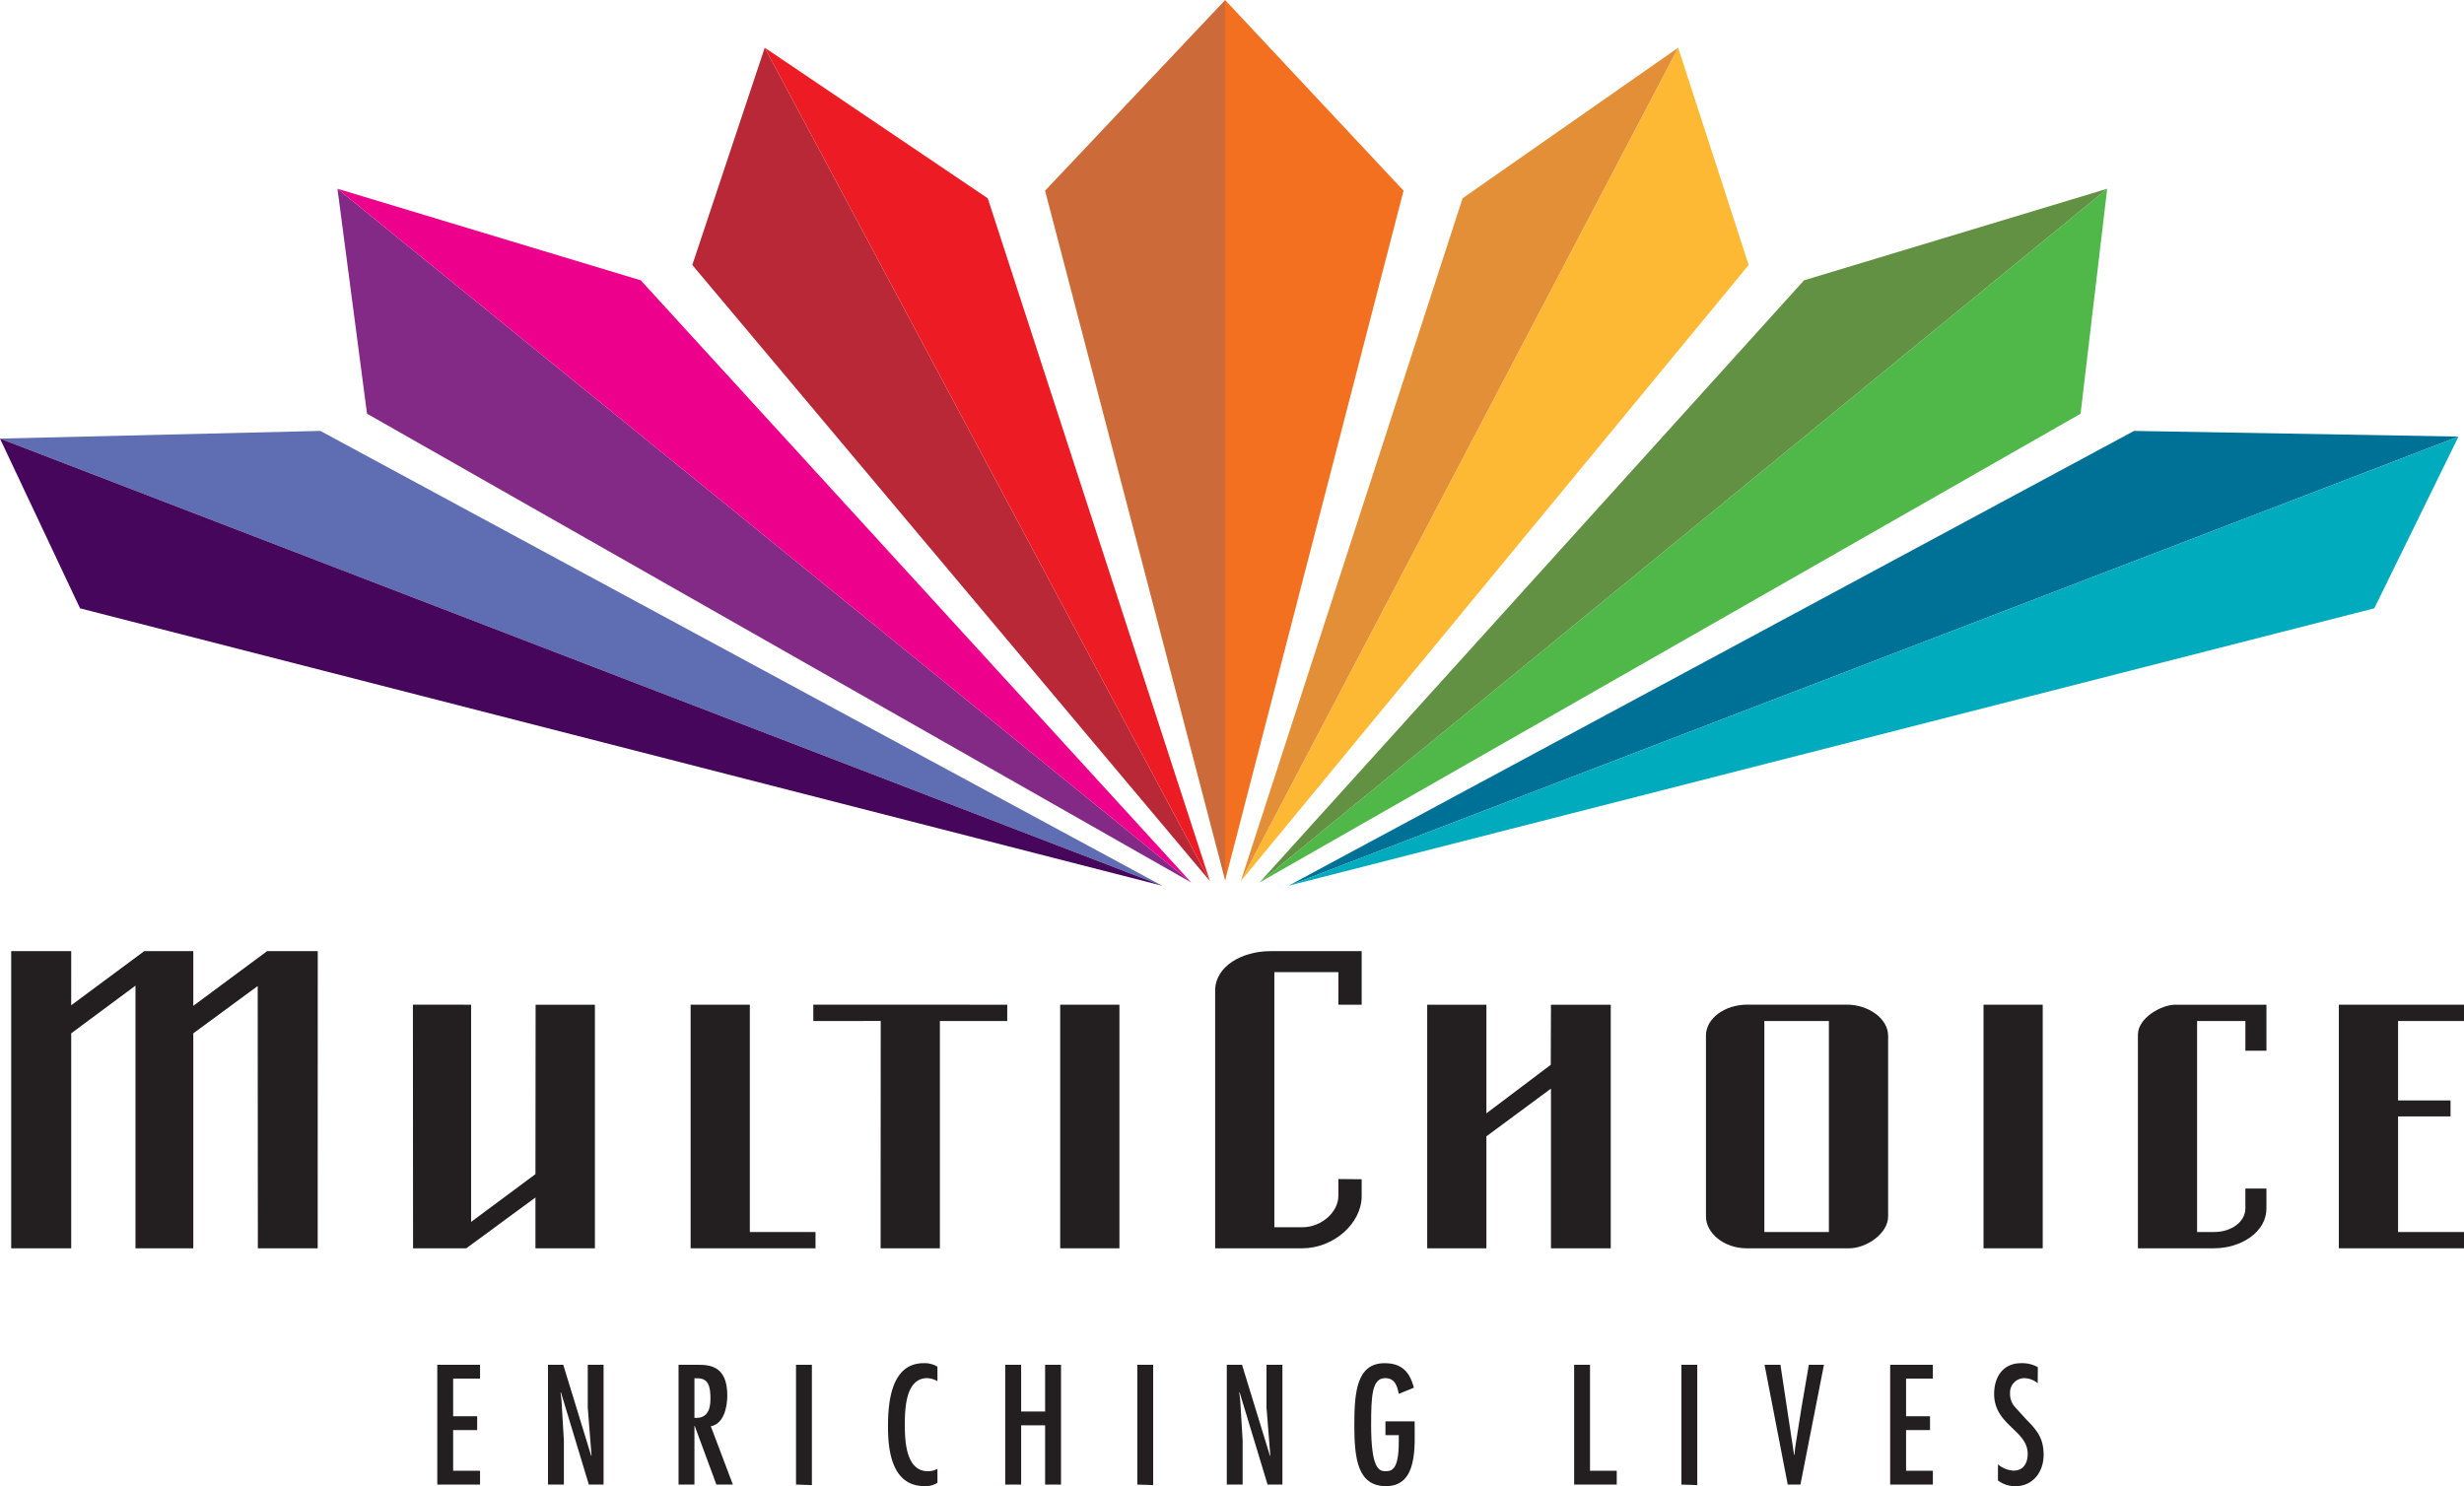
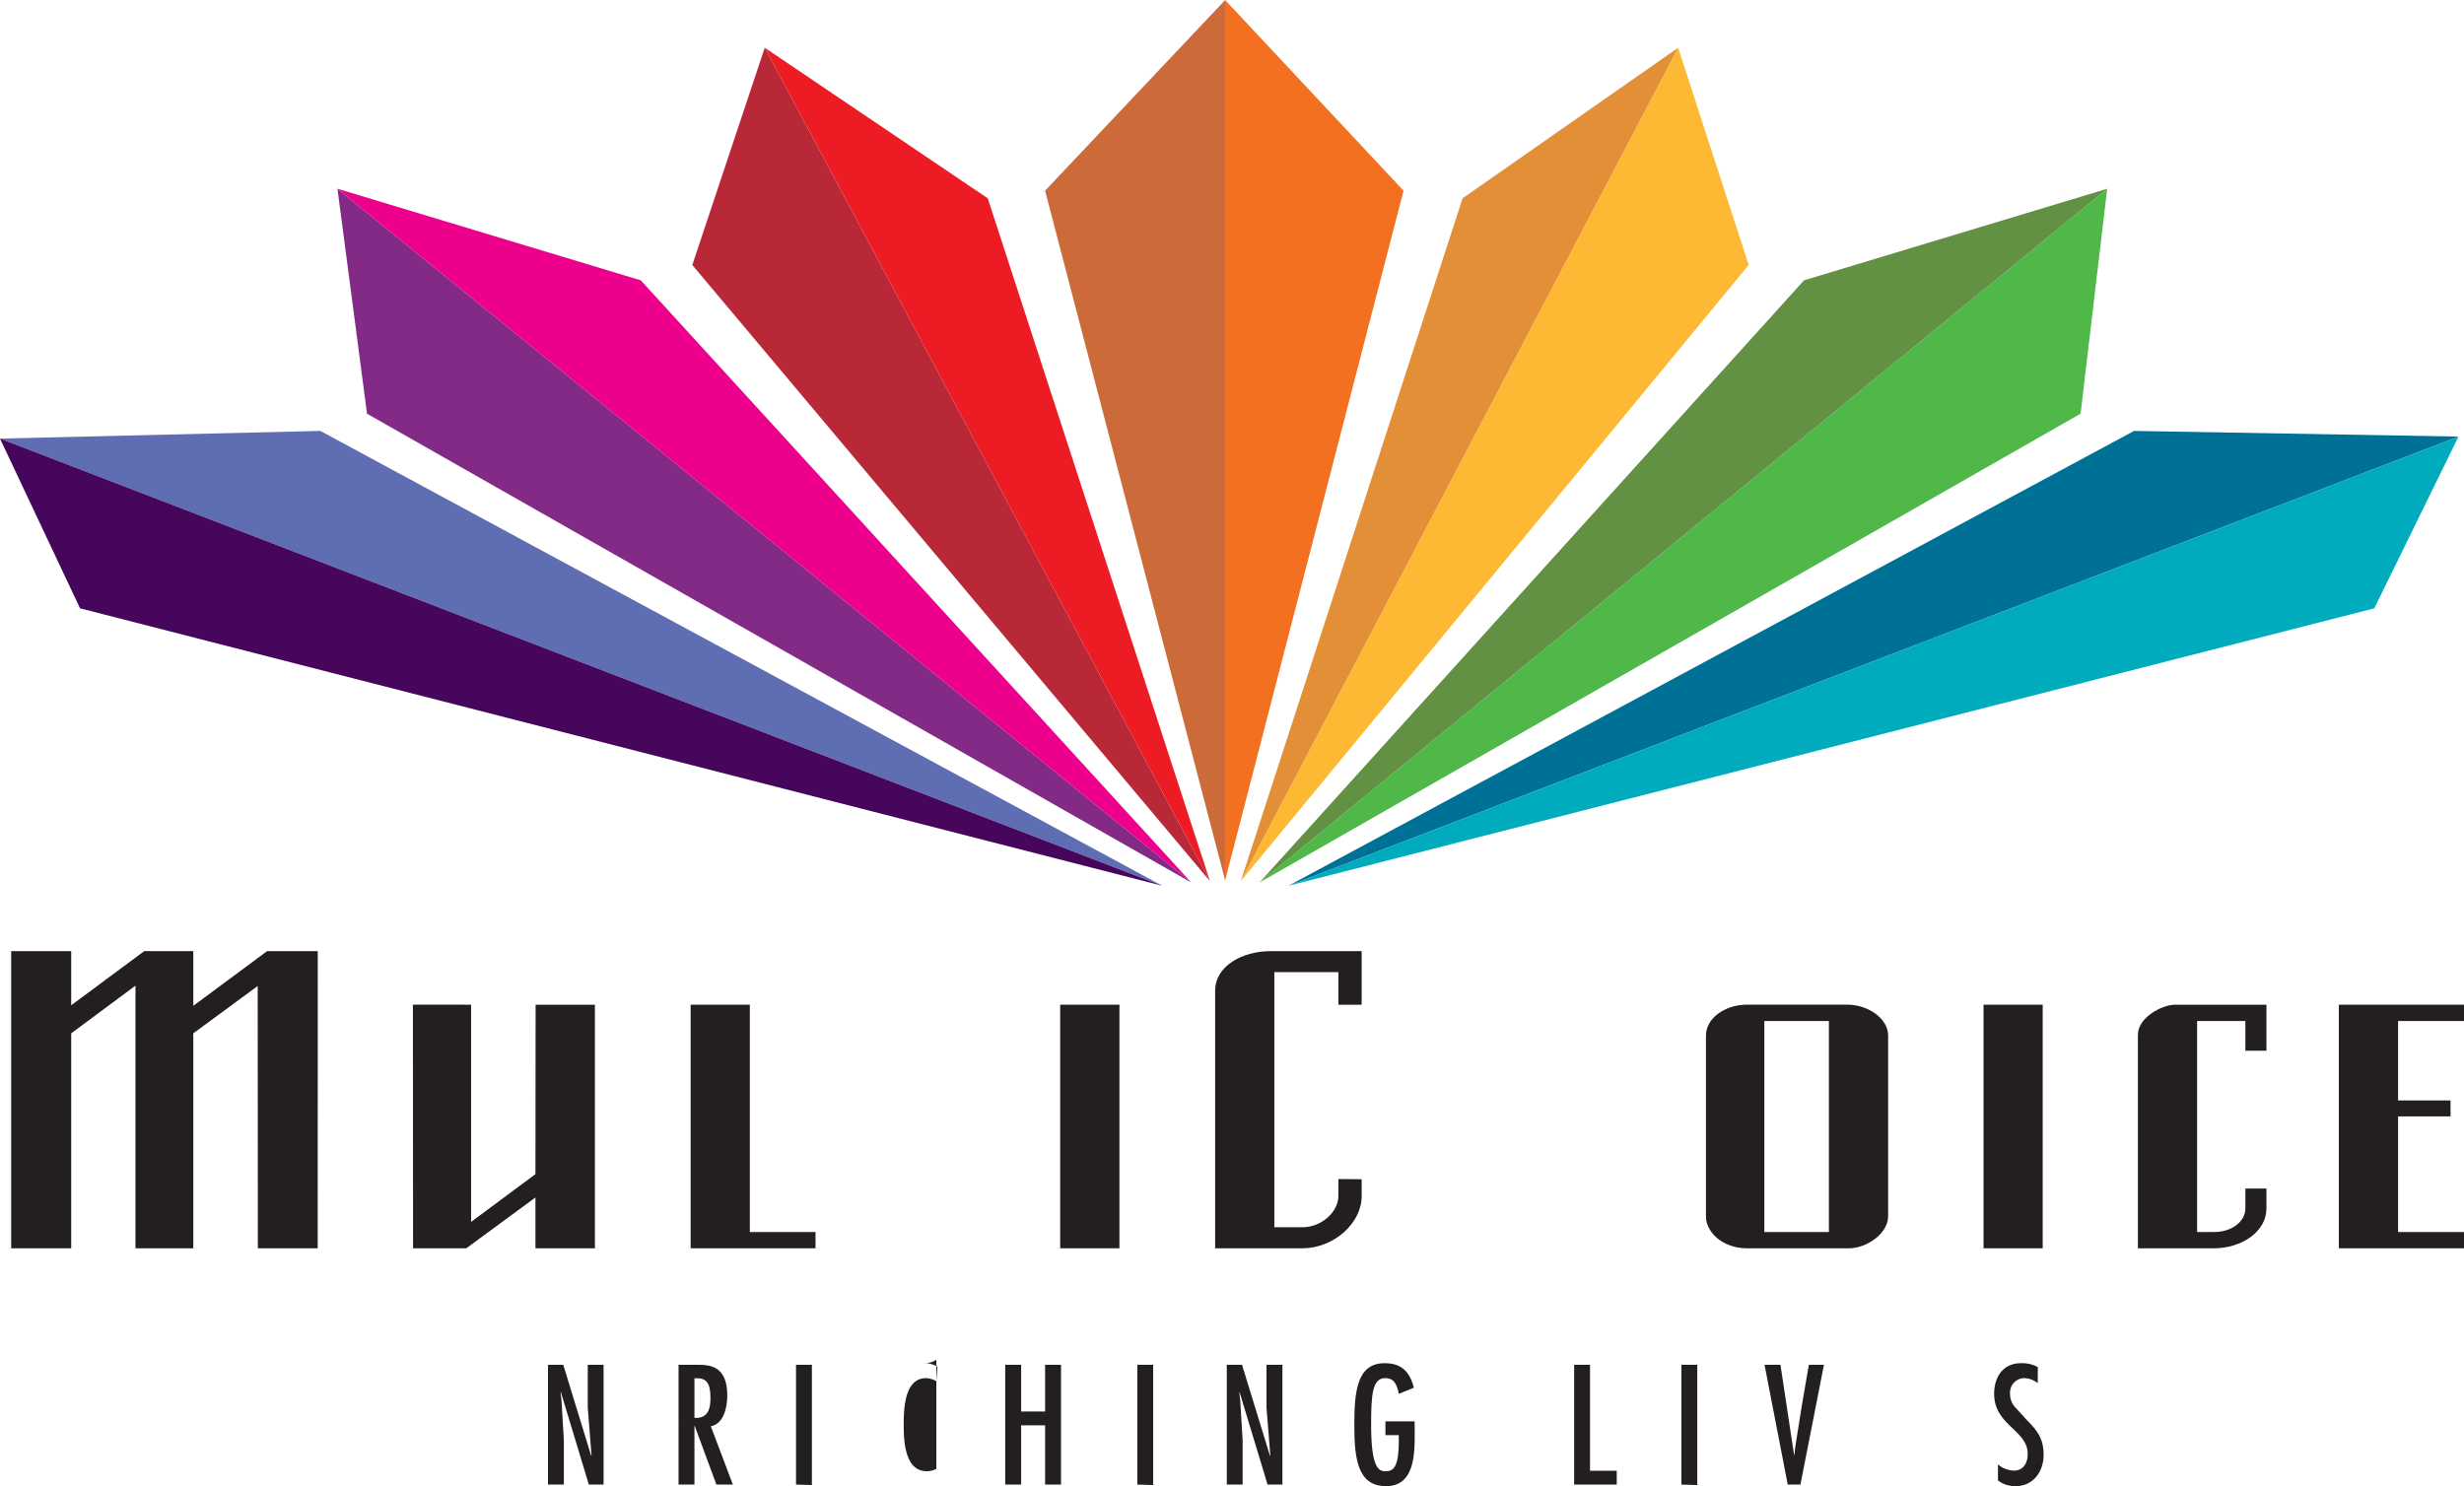
<svg xmlns="http://www.w3.org/2000/svg" viewBox="0 0 512.039 308.896">
  <polygon points="123.628 208.825 111.305 208.825 111.271 244.042 97.897 253.97 97.897 208.825 85.805 208.812 85.838 259.456 96.895 259.456 111.271 248.896 111.271 259.456 123.628 259.456 123.628 208.825" fill="#231f20" fill-rule="evenodd" />
  <polygon points="155.82 208.825 143.517 208.825 143.517 259.456 169.471 259.456 169.471 256.076 155.82 256.076 155.82 208.825" fill="#231f20" fill-rule="evenodd" />
  <polygon points="66.02 259.456 53.585 259.456 53.552 204.943 40.169 214.776 40.169 259.456 28.156 259.456 28.156 204.861 14.798 214.776 14.798 259.456 2.326 259.456 2.326 197.693 14.798 197.693 14.794 208.946 29.981 197.686 40.169 197.693 40.169 209.058 55.518 197.686 66.033 197.686 66.02 259.456" fill="#231f20" fill-rule="evenodd" />
  <rect x="220.314" y="208.825" width="12.311" height="50.631" fill="#231f20" />
-   <polygon points="169.012 208.817 209.31 208.825 209.31 212.215 195.314 212.215 195.314 259.456 182.999 259.456 183.02 212.207 169.012 212.215 169.012 208.817" fill="#231f20" fill-rule="evenodd" />
  <path d="M294.47,255.582c0-5.131,5.653-8.224,11.48-8.224H324.918V258.49h-4.841l.004-6.761H306.772v53.018s2.98-.008,5.811,0c4.038,0,7.494-3.21,7.494-6.505,0,0-.013-3.526,0-3.517l4.841.045v3.501c0,5.724-5.892,10.85-12.315,10.85H294.47Z" transform="translate(-41.953 -49.665)" fill="#231f20" fill-rule="evenodd" />
-   <polygon points="296.584 208.825 308.888 208.825 308.888 231.404 322.262 221.314 322.304 208.825 334.727 208.825 334.727 259.456 322.304 259.456 322.304 226.264 308.888 236.179 308.888 259.456 296.584 259.456 296.584 208.825" fill="#231f20" fill-rule="evenodd" />
  <rect x="412.193" y="208.825" width="12.298" height="50.631" fill="#231f20" />
  <path d="M498.528,261.88v43.861c.028,0,3.505-.008,3.575-.008,3.601.008,6.464-2.174,6.456-4.9v-4.135h4.378v4.135c.012,4.908-5.26,8.288-10.904,8.288H486.226V264.74c0-3.56,4.957-6.25,7.751-6.25h18.961v9.568H508.56V261.88Z" transform="translate(-41.953 -49.665)" fill="#231f20" fill-rule="evenodd" />
  <polygon points="486.031 208.825 512.039 208.825 512.039 212.215 498.338 212.215 498.338 228.722 509.242 228.722 509.242 232.042 498.338 232.042 498.338 256.076 512.039 256.076 512.039 259.456 486.031 259.456 486.031 208.825" fill="#231f20" fill-rule="evenodd" />
  <path d="M408.598,261.88h13.415v43.861h-13.415Zm17.132-3.405H405.051c-4.618,0-8.587,2.812-8.587,6.43v37.625c0,3.212,3.434,6.597,8.587,6.597h21.088c3.733,0,8.182-3.096,8.182-6.639v-37.583C434.32,261.47,430.348,258.475,425.73,258.475Z" transform="translate(-41.953 -49.665)" fill="#231f20" fill-rule="evenodd" />
  <polygon points="254.606 0 217.176 39.632 254.606 183.036 254.606 0" fill="#cc6b39" fill-rule="evenodd" />
  <polygon points="254.606 0 217.176 39.632 254.606 183.036 254.606 0" fill="none" />
  <polygon points="70.126 39.232 76.271 85.988 247.551 183.426 70.126 39.232" fill="#822a85" fill-rule="evenodd" />
  <polygon points="70.126 39.232 76.271 85.988 247.551 183.426 70.126 39.232" fill="none" />
  <polygon points="247.551 183.426 133.15 58.262 70.126 39.232 247.551 183.426" fill="#ec008c" fill-rule="evenodd" />
  <polygon points="247.551 183.426 133.15 58.262 70.126 39.232 247.551 183.426" fill="none" />
  <polygon points="241.53 184.104 66.575 89.564 0 91.159 241.53 184.104" fill="#5f6db3" fill-rule="evenodd" />
  <polygon points="241.53 184.104 66.575 89.564 0 91.159 241.53 184.104" fill="none" />
  <polygon points="0 91.159 16.636 126.44 241.53 184.104 0 91.159" fill="#46065c" fill-rule="evenodd" />
  <polygon points="0 91.159 16.636 126.44 241.53 184.104 0 91.159" fill="none" />
  <path d="M299.804,232.802" transform="translate(-41.953 -49.665)" fill="none" />
  <path d="M303.693,233.091" transform="translate(-41.953 -49.665)" fill="none" />
  <path d="M309.707,233.77" transform="translate(-41.953 -49.665)" fill="none" />
  <path d="M299.804,232.802" transform="translate(-41.953 -49.665)" fill="none" />
  <path d="M303.693,233.091" transform="translate(-41.953 -49.665)" fill="none" />
  <path d="M309.707,233.77" transform="translate(-41.953 -49.665)" fill="none" />
  <polygon points="158.919 9.917 143.865 55.075 251.433 183.137 158.919 9.917" fill="#b82837" fill-rule="evenodd" />
  <polygon points="158.919 9.917 143.865 55.075 251.433 183.137 158.919 9.917" fill="none" />
  <polygon points="251.433 183.137 205.262 41.216 158.919 9.917 251.433 183.137" fill="#ed1c24" fill-rule="evenodd" />
  <polygon points="251.433 183.137 205.262 41.216 158.919 9.917 251.433 183.137" fill="none" />
  <polygon points="254.582 0 291.668 39.632 254.582 183.036 254.582 0" fill="#f37021" fill-rule="evenodd" />
  <polygon points="254.582 0 291.668 39.632 254.582 183.036 254.582 0" fill="none" />
  <polygon points="437.891 39.232 432.362 85.988 261.74 183.426 437.891 39.232" fill="#50b848" fill-rule="evenodd" />
  <polygon points="437.891 39.232 432.362 85.988 261.74 183.426 437.891 39.232" fill="none" />
  <polygon points="261.74 183.426 374.895 58.262 437.891 39.232 261.74 183.426" fill="#639144" fill-rule="evenodd" />
  <polygon points="261.74 183.426 374.895 58.262 437.891 39.232 261.74 183.426" fill="none" />
  <polygon points="267.754 184.104 443.478 89.564 510.896 90.743 267.754 184.104" fill="#007196" fill-rule="evenodd" />
  <polygon points="267.754 184.104 443.478 89.564 510.896 90.743 267.754 184.104" fill="none" />
  <polygon points="510.896 90.743 493.397 126.44 267.754 184.104 510.896 90.743" fill="#00abbd" fill-rule="evenodd" />
  <polygon points="510.896 90.743 493.397 126.44 267.754 184.104 510.896 90.743" fill="none" />
  <path d="M293.386,232.802" transform="translate(-41.953 -49.665)" fill="none" />
  <path d="M289.504,233.091" transform="translate(-41.953 -49.665)" fill="none" />
  <path d="M283.483,233.77" transform="translate(-41.953 -49.665)" fill="none" />
  <path d="M293.386,232.802" transform="translate(-41.953 -49.665)" fill="none" />
  <path d="M289.504,233.091" transform="translate(-41.953 -49.665)" fill="none" />
  <path d="M283.483,233.77" transform="translate(-41.953 -49.665)" fill="none" />
  <polygon points="348.738 9.917 363.392 55.075 257.851 183.137 348.738 9.917" fill="#fdb933" fill-rule="evenodd" />
  <polygon points="348.738 9.917 363.392 55.075 257.851 183.137 348.738 9.917" fill="none" />
  <polygon points="257.851 183.137 303.934 41.216 348.738 9.917 257.851 183.137" fill="#e28f38" fill-rule="evenodd" />
  <polygon points="257.851 183.137 303.934 41.216 348.738 9.917 257.851 183.137" fill="none" />
-   <polygon points="90.87 283.67 90.87 308.564 99.759 308.564 99.759 305.693 94.168 305.693 94.168 297.239 99.163 297.239 99.163 294.366 94.168 294.366 94.168 286.541 99.759 286.541 99.759 283.67 90.87 283.67" fill="#231f20" fill-rule="evenodd" />
  <polygon points="116.49 289.449 116.561 289.38 122.366 308.564 125.428 308.564 125.428 283.67 122.139 283.67 122.139 292.55 122.925 302.523 122.854 302.585 117.049 283.67 113.879 283.67 113.879 308.564 117.177 308.564 117.177 299.42 116.685 291.068 116.49 289.449" fill="#231f20" fill-rule="evenodd" />
  <path d="M186.264,344.367V336.14h.53c2.503-.066,2.797,1.916,2.797,4.295C189.591,342.943,188.735,344.523,186.264,344.367ZM182.961,358.23h3.302V346.042h.059l4.502,12.188h3.427l-4.585-12.116c2.739-.506,3.426-4.067,3.426-6.406,0-6.245-3.766-6.372-6.183-6.372h-3.948Z" transform="translate(-41.953 -49.665)" fill="#231f20" fill-rule="evenodd" />
-   <path d="M236.762,333.727a5.125,5.125,0,0,0-2.879-.725c-6.77,0-7.399,8.195-7.399,13.178,0,5.213.898,12.381,7.631,12.381a4.682,4.682,0,0,0,2.648-.695V354.97a4.253,4.253,0,0,1-1.994.482c-4.524,0-4.784-6.211-4.784-9.5,0-3.117.038-9.846,4.656-9.846a4.785,4.785,0,0,1,2.123.629Z" transform="translate(-41.953 -49.665)" fill="#231f20" fill-rule="evenodd" />
+   <path d="M236.762,333.727a5.125,5.125,0,0,0-2.879-.725a4.682,4.682,0,0,0,2.648-.695V354.97a4.253,4.253,0,0,1-1.994.482c-4.524,0-4.784-6.211-4.784-9.5,0-3.117.038-9.846,4.656-9.846a4.785,4.785,0,0,1,2.123.629Z" transform="translate(-41.953 -49.665)" fill="#231f20" fill-rule="evenodd" />
  <polygon points="208.892 283.67 208.892 308.564 212.202 308.564 212.202 296.25 217.181 296.25 217.181 308.564 220.487 308.564 220.487 283.67 217.181 283.67 217.181 293.377 212.202 293.377 212.202 283.67 208.892 283.67" fill="#231f20" fill-rule="evenodd" />
  <polygon points="257.536 289.449 257.599 289.38 263.413 308.564 266.496 308.564 266.496 283.67 263.189 283.67 263.189 292.55 263.983 302.523 263.909 302.585 258.103 283.67 254.937 283.67 254.937 308.564 258.231 308.564 258.231 299.42 257.73 291.068 257.536 289.449" fill="#231f20" fill-rule="evenodd" />
  <path d="M329.859,345.087v2.871h2.773V349.32c0,5.938-1.486,6.132-2.839,6.132-1.453,0-2.909-.984-2.909-9.646,0-6.001.194-9.7,2.909-9.7,2.04,0,2.503,1.613,2.839,3.269l3.136-1.283c-.86-3.311-2.549-5.091-6.083-5.091-5.744,0-6.294,5.877-6.294,12.842,0,7.039.691,12.717,6.597,12.717,6.634,0,5.938-8.317,5.938-13.072v-.401Z" transform="translate(-41.953 -49.665)" fill="#231f20" fill-rule="evenodd" />
  <polygon points="327.119 283.67 327.119 308.564 335.972 308.564 335.972 305.693 330.419 305.693 330.419 283.67 327.119 283.67" fill="#231f20" fill-rule="evenodd" />
  <polygon points="352.707 308.668 352.707 283.67 349.412 283.67 349.412 308.564 352.707 308.668" fill="#231f20" fill-rule="evenodd" />
  <polygon points="239.639 308.668 239.639 283.67 236.345 283.67 236.345 308.564 239.639 308.668" fill="#231f20" fill-rule="evenodd" />
  <polygon points="168.718 308.668 168.718 283.67 165.42 283.67 165.42 308.564 168.718 308.668" fill="#231f20" fill-rule="evenodd" />
  <polygon points="366.686 283.67 371.506 308.564 374.146 308.564 379.033 283.67 375.897 283.67 374.383 292.458 373.054 300.843 372.896 302.391 372.822 302.391 369.991 283.67 366.686 283.67" fill="#231f20" fill-rule="evenodd" />
-   <polygon points="392.793 283.67 392.793 308.564 401.665 308.564 401.665 305.693 396.096 305.693 396.096 297.239 401.074 297.239 401.074 294.366 396.096 294.366 396.096 286.541 401.665 286.541 401.665 283.67 392.793 283.67" fill="#231f20" fill-rule="evenodd" />
  <path d="M465.431,333.822a6.717,6.717,0,0,0-3.496-.82c-3.737,0-5.583,2.865-5.583,6.374,0,6.539,6.973,7.528,6.973,12.48,0,1.855-.853,3.474-2.917,3.474a5.429,5.429,0,0,1-3.261-1.296v3.336a5.769,5.769,0,0,0,3.638,1.192c3.667,0,5.847-3.004,5.847-6.505,0-3.378-1.287-5.02-3.537-7.3l-2.5-2.739a4.025,4.025,0,0,1-.936-2.707,2.994,2.994,0,0,1,2.946-3.203,4.527,4.527,0,0,1,2.802,1.06Z" transform="translate(-41.953 -49.665)" fill="#231f20" fill-rule="evenodd" />
</svg>